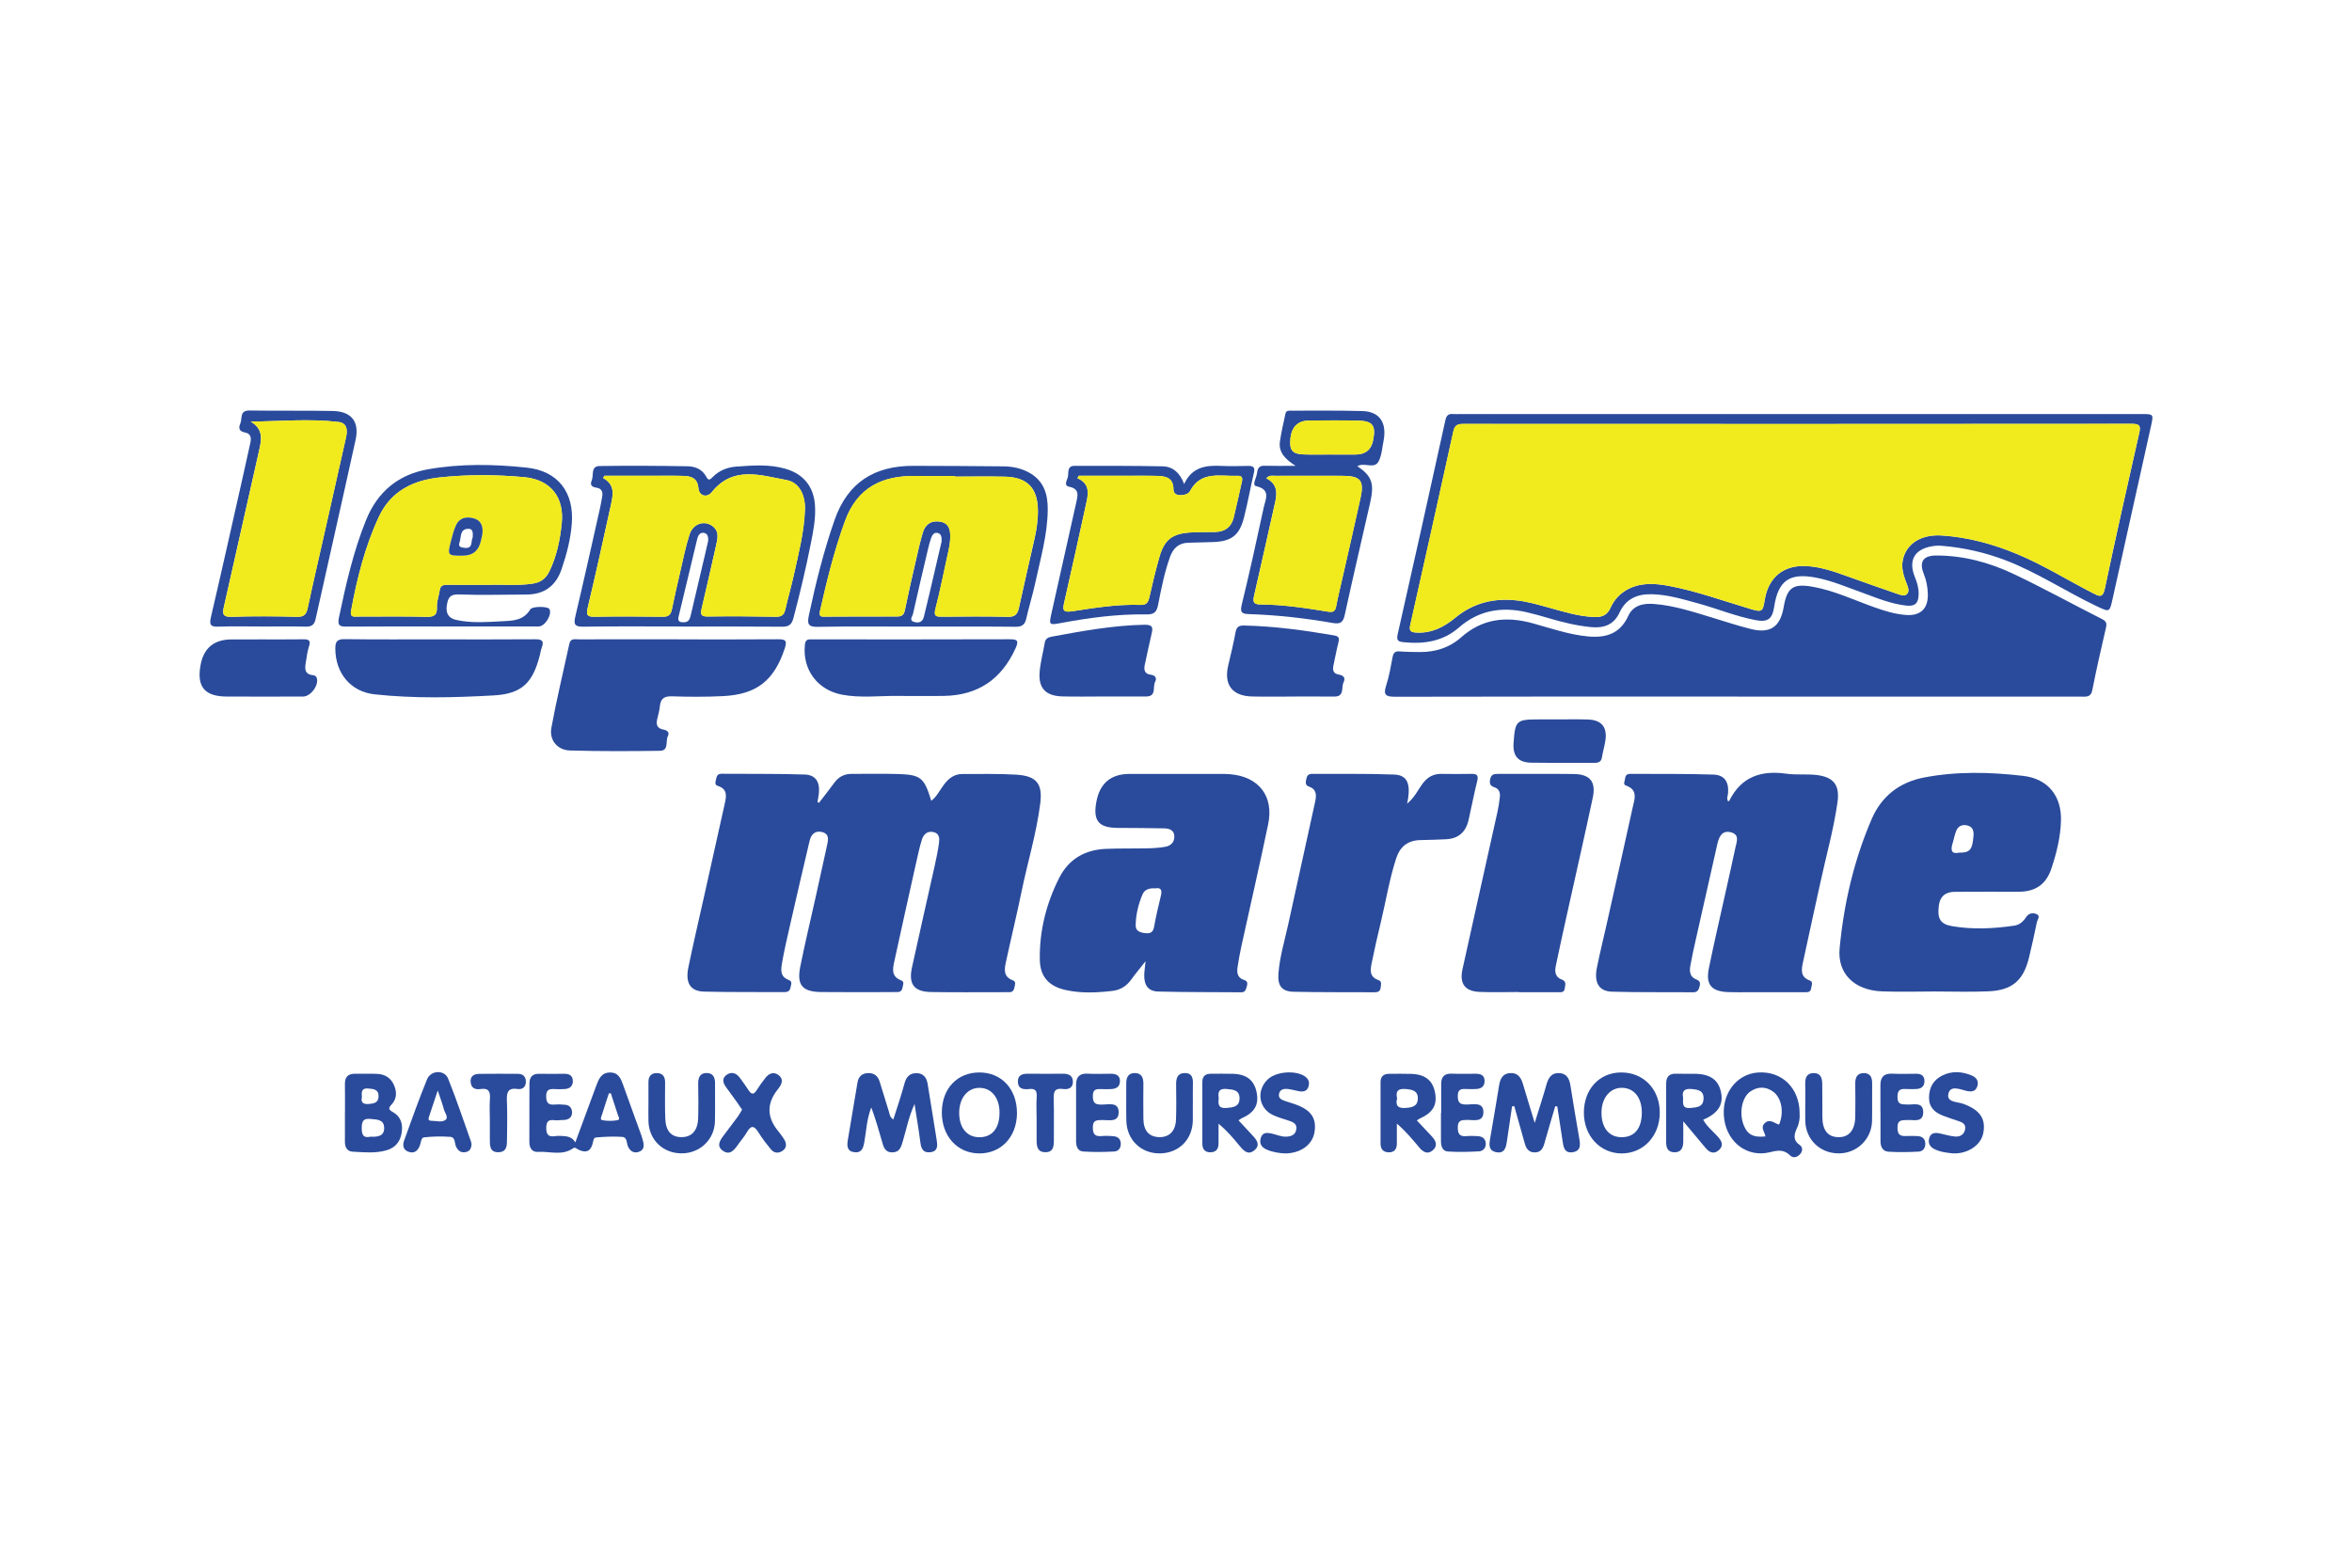
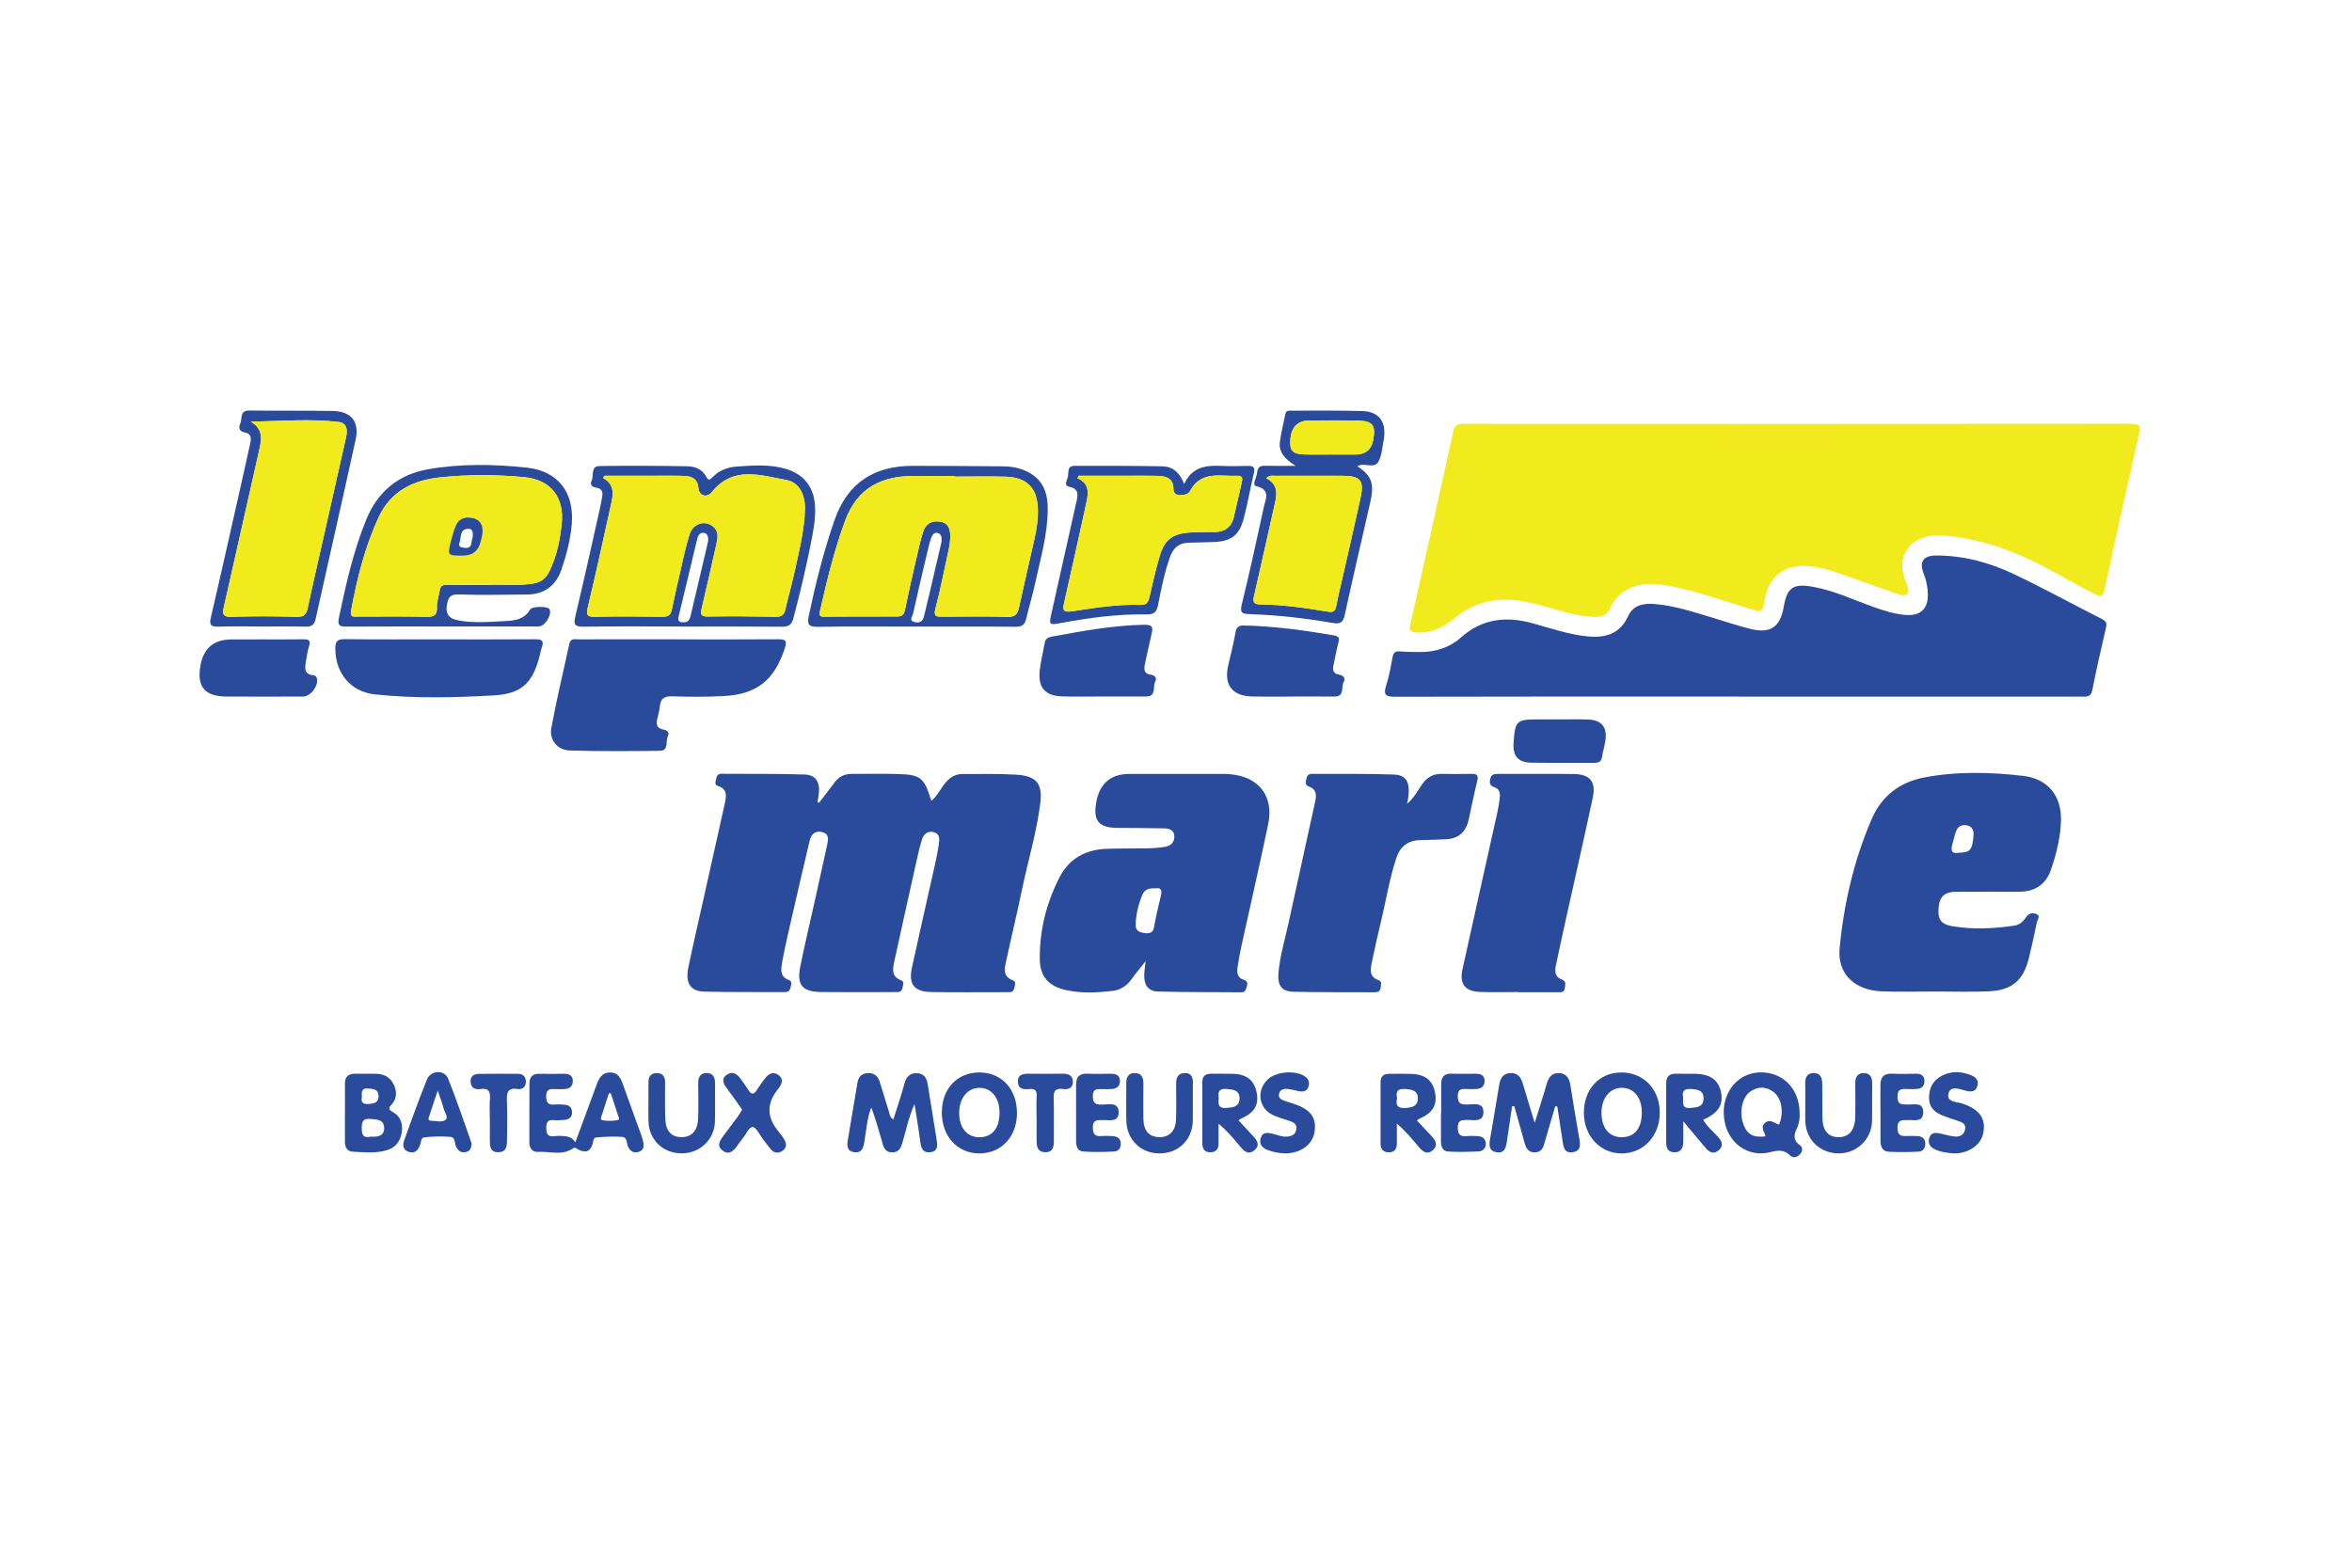
<svg xmlns="http://www.w3.org/2000/svg" id="Calque_2" data-name="Calque 2" viewBox="0 0 600 400">
  <defs>
    <style> .cls-1 { fill: none; } .cls-1, .cls-2, .cls-3 { stroke-width: 0px; } .cls-2 { fill: #2a4b9b; } .cls-3 { fill: #f1ea1d; } </style>
  </defs>
  <g id="Calque_1-2" data-name="Calque 1">
    <rect class="cls-1" width="600" height="400" />
    <g>
      <path class="cls-2" d="m208.92,204.85c1.29-1.69,2.63-3.35,3.87-5.07,1.11-1.55,2.55-2.32,4.44-2.32,3.91,0,7.83-.08,11.74.03,5.94.17,6.79.9,8.6,6.84,1.51-1.17,2.25-2.89,3.36-4.3,1.2-1.54,2.63-2.55,4.62-2.54,4.58.02,9.16-.11,13.72.17,5.08.32,6.73,2.23,6.11,7.26-.95,7.68-3.25,15.1-4.8,22.67-1.2,5.86-2.63,11.68-3.89,17.53-.42,1.95-.96,4.03,1.7,5.02.86.32.53,1.11.41,1.74-.13.69-.4,1.28-1.26,1.27-.75,0-1.5.01-2.25.01-5.91,0-11.82.06-17.73-.04-4.38-.07-5.85-1.97-4.91-6.29,1.89-8.69,3.89-17.36,5.82-26.04.41-1.86.8-3.74,1.06-5.63.16-1.16.17-2.47-1.34-2.84-1.6-.39-2.59.54-3.02,1.93-.57,1.82-.97,3.7-1.39,5.56-1.88,8.43-3.77,16.87-5.6,25.31-.42,1.95-.95,4.03,1.71,5.02.87.32.48,1.1.37,1.73-.12.72-.44,1.25-1.28,1.25-.92,0-1.83.02-2.75.02-5.58,0-11.15.05-16.73-.02-4.87-.06-6.31-1.78-5.33-6.6,1.19-5.87,2.58-11.69,3.88-17.53.99-4.46,1.98-8.93,2.95-13.39.29-1.34.58-2.78-1.21-3.28-1.87-.52-2.88.61-3.26,2.22-1.73,7.28-3.4,14.57-5.07,21.86-.68,3-1.38,6-1.92,9.03-.31,1.77-.71,3.73,1.68,4.62,1.01.38.58,1.19.43,1.92-.18.9-.69,1.18-1.58,1.17-6.82-.05-13.65.05-20.47-.13-3.5-.09-4.82-2.21-4-6.17,1.26-6.11,2.68-12.18,4.04-18.26,1.74-7.79,3.49-15.58,5.21-23.37.42-1.91.89-3.86-1.75-4.69-.88-.28-.58-1.04-.44-1.69.17-.77.37-1.41,1.39-1.4,7.07.06,14.15-.04,21.21.19,2.78.09,3.88,1.83,3.65,4.62-.07.8-.24,1.59-.37,2.39.12.07.23.14.35.2Z" />
      <path class="cls-2" d="m443.27,177.73c-29.12,0-58.23-.03-87.35.05-2.36,0-3.11-.43-2.31-2.87.77-2.36,1.19-4.84,1.65-7.29.22-1.13.71-1.51,1.86-1.41,1.73.14,3.48.15,5.22.16,3.89,0,7.47-1.15,10.35-3.71,5.48-4.88,11.63-5.49,18.41-3.6,4.64,1.29,9.19,2.88,14.05,3.33,4.6.42,8.15-.73,10.22-5.23,1.25-2.72,3.8-3.27,6.54-3.06,5.27.4,10.24,2.09,15.25,3.6,3.18.96,6.34,2.02,9.56,2.81,4.9,1.2,7.43-.58,8.29-5.56.87-5.04,2.37-6.14,7.51-5.22,5.44.98,10.42,3.37,15.58,5.2,2.59.92,5.21,1.74,7.96,1.97,3.84.33,5.85-1.56,5.73-5.38-.05-1.74-.36-3.42-1.03-5.09-1.24-3.07-.16-4.69,3.17-4.69,6.94-.01,13.54,1.77,19.74,4.71,7.65,3.63,15.08,7.72,22.64,11.55,1.06.54,1.16,1.16.92,2.19-1.2,5.27-2.44,10.53-3.46,15.83-.38,1.99-1.61,1.73-2.92,1.73-18.63,0-37.27,0-55.9,0-10.56,0-21.13,0-31.69,0Z" />
-       <path class="cls-2" d="m440.86,204.54c.21-.2.29-.24.33-.31,3.04-6.06,8.09-7.72,14.48-6.82,2.54.36,5.17.04,7.72.33,4.4.51,5.98,2.6,5.36,6.96-.99,7.01-2.94,13.82-4.42,20.73-1.43,6.66-2.96,13.31-4.36,19.98-.39,1.86-.85,3.85,1.73,4.78.95.34.4,1.31.32,2-.12,1.04-.96.98-1.71.98-4.74,0-9.49,0-14.23,0-1.75,0-3.5.04-5.24-.03-4.28-.18-5.75-1.9-4.9-6.1,1.31-6.43,2.81-12.83,4.23-19.24.84-3.81,1.72-7.62,2.52-11.44.31-1.48,1.18-3.36-1.06-3.98-2.24-.62-3.08,1.01-3.51,2.89-1.81,8.03-3.63,16.05-5.43,24.08-.53,2.35-1.06,4.7-1.48,7.07-.26,1.46-.13,2.88,1.57,3.51.91.34,1.02.95.79,1.79-.24.86-.54,1.48-1.65,1.47-6.91-.07-13.82.05-20.72-.16-3.32-.1-4.59-2.31-3.83-6.1.72-3.59,1.6-7.14,2.4-10.71,2.25-10.06,4.53-20.11,6.73-30.19.46-2.09,1.47-4.49-1.73-5.6-.83-.29-.25-1.17-.2-1.79.07-.79.48-1.18,1.3-1.18,7.07.04,14.15-.06,21.21.18,2.88.1,3.99,1.89,3.75,4.8-.05.62-.45,1.25.04,2.09Z" />
      <path class="cls-2" d="m292.22,245.28c-1.48,1.89-2.6,3.21-3.6,4.61-1.18,1.66-2.77,2.69-4.74,2.93-3.97.47-7.98.67-11.92-.19-4.39-.95-6.63-3.41-6.7-7.76-.12-7.36,1.64-14.35,4.96-20.9,2.43-4.8,6.58-7.16,11.9-7.38,3.57-.15,7.15-.06,10.73-.14,1.49-.03,3-.14,4.46-.4,1.34-.24,2.27-1.12,2.27-2.58,0-1.65-1.25-2.08-2.56-2.11-3.99-.09-7.98-.09-11.98-.12-4.77-.04-6.23-1.84-5.37-6.57q1.3-7.2,8.48-7.2c7.66,0,15.31,0,22.97,0,.91,0,1.83,0,2.74.08,7.25.62,11.14,5.57,9.66,12.72-2.16,10.41-4.57,20.78-6.84,31.17-.39,1.78-.71,3.59-.98,5.39-.21,1.41.02,2.7,1.64,3.2,1.01.31.94.96.69,1.77-.23.73-.36,1.4-1.4,1.39-7.07-.07-14.15,0-21.21-.2-2.52-.07-3.57-1.62-3.52-4.23.02-.91.17-1.81.34-3.46Zm2.47-18.61c-1.41-.11-2.69.26-3.22,1.51-1.07,2.52-1.72,5.19-1.76,7.94-.02,1.46,1.16,1.83,2.42,1.97,1.23.14,2.01-.12,2.27-1.56.48-2.69,1.11-5.35,1.75-8.01.33-1.39.07-2.12-1.46-1.85Z" />
      <path class="cls-2" d="m493.54,252.98c-4.49,0-8.99.15-13.47-.03-7-.28-11.39-4.49-10.78-10.99,1.08-11.37,3.64-22.46,8.19-33,2.52-5.85,7.14-9.38,13.31-10.57,8.4-1.62,16.93-1.4,25.35-.42,6.38.75,9.78,5.22,9.62,11.35-.11,4.27-1.13,8.38-2.49,12.42-1.36,4.01-4.16,5.8-8.3,5.79-5.41-.02-10.82.01-16.22.02q-3.7,0-4.15,3.51c-.42,3.29.32,4.74,3.42,5.26,5.28.89,10.6.64,15.89-.15,1.31-.2,2.25-1.07,2.94-2.14.67-1.04,1.69-1.19,2.62-.82,1.19.48.27,1.43.13,2.14-.62,3.01-1.27,6.02-2,9-1.42,5.82-4.3,8.33-10.33,8.59-4.57.2-9.15.04-13.72.04Zm6.22-35.42c2.82.02,3.4-.74,3.69-4.38.09-1.22-.23-2.17-1.46-2.53-1.25-.36-2.37.01-2.91,1.24-.46,1.05-.63,2.22-.98,3.32-.54,1.73-.28,2.78,1.66,2.35Z" />
      <path class="cls-2" d="m358.95,205.08c1.98-1.69,2.78-3.54,3.93-5.1,1.24-1.68,2.76-2.56,4.85-2.52,2.5.04,4.99.04,7.49,0,1.31-.03,2.04.14,1.63,1.79-.83,3.3-1.45,6.65-2.21,9.97-.69,3.04-2.57,4.77-5.75,4.92-2.16.1-4.32.17-6.48.21-3.23.05-5.24,1.59-6.25,4.69-1.73,5.31-2.6,10.82-3.9,16.23-.81,3.39-1.6,6.79-2.29,10.21-.36,1.79-.8,3.72,1.64,4.58,1.01.36.66,1.18.6,1.9-.08.95-.65,1.22-1.53,1.22-6.9-.04-13.81.03-20.71-.13-2.96-.07-4.08-1.53-3.84-4.63.33-4.33,1.61-8.48,2.53-12.7,2.26-10.39,4.56-20.78,6.84-31.17.37-1.66.38-3.18-1.61-3.87-.98-.34-.8-1.09-.66-1.86.15-.83.49-1.37,1.45-1.36,6.99.04,13.98-.1,20.96.17,3.44.13,4.38,2.4,3.32,7.45Z" />
      <path class="cls-2" d="m387.44,253.12c-3.33,0-6.66.11-9.98-.03-3.77-.16-5.19-2.1-4.37-5.81,2.93-13.31,5.92-26.61,8.87-39.91.29-1.3.5-2.61.65-3.93.13-1.15-.14-2.18-1.42-2.58-1.12-.35-1.26-1.05-1.03-2.12.27-1.23,1.07-1.28,2.05-1.28,6.41.01,12.81-.05,19.22.03,4.2.05,5.77,1.95,4.88,6.1-2.17,10.16-4.49,20.29-6.73,30.43-.92,4.14-1.82,8.27-2.69,12.42-.32,1.5-.16,2.88,1.53,3.5,1.28.47.85,1.43.74,2.29-.13,1.08-.99.94-1.72.94-3.33.01-6.66,0-9.98,0,0-.01,0-.03,0-.04Z" />
-       <path class="cls-2" d="m486.63,154.56c-4.35-.43-8.1-2.1-11.92-3.47-3.75-1.35-7.42-2.92-11.37-3.69-6.76-1.32-9.71.66-10.74,7.41-.48,3.12-1.6,4.02-4.78,3.41-5.07-.97-9.86-2.97-14.83-4.32-3.85-1.05-7.66-2.21-11.72-2.28-3.69-.07-6.53,1.23-8.11,4.65-1.51,3.27-4.16,4.06-7.41,3.73-3.66-.37-7.2-1.24-10.72-2.29-1.83-.55-3.68-1.05-5.54-1.49-6.38-1.5-12.25-.52-17.3,3.88-4.08,3.56-8.85,4.27-14.01,3.77-1.41-.14-2.02-.35-1.62-2.09,4.12-18.16,8.15-36.34,12.15-54.53.27-1.23.77-1.73,1.99-1.61.58.06,1.16,0,1.75,0,57.93,0,115.86,0,173.79,0,3.2,0,3.17,0,2.47,3.14-3.27,14.69-6.52,29.38-9.79,44.06-.77,3.45-.77,3.38-4.09,1.81-7.81-3.71-15.04-8.55-23.15-11.67-5.25-2.01-10.65-3.24-16.24-3.71-.82-.07-1.67-.04-2.48.09-4.59.75-6.22,3.62-4.45,7.93.58,1.41.98,2.82.94,4.35-.06,2.26-.84,3-2.82,2.91Zm-1.37-10.15c.02-1.09.23-2.14.68-3.14,1.44-3.19,4.9-4.93,9.46-4.63,6.71.44,13.11,2.19,19.28,4.78,6.69,2.8,12.84,6.65,19.27,9.95,1.45.74,2.46,1.37,2.99-1.12,2.81-13.26,5.77-26.48,8.77-39.69.42-1.84.22-2.41-1.85-2.41-56.85.05-113.69.05-170.54.02-1.45,0-2.22.29-2.56,1.88-3.62,16.48-7.3,32.95-10.99,49.41-.32,1.41,0,1.87,1.52,1.95,3.94.22,7.11-1.42,10-3.81,4.57-3.77,9.83-5.04,15.63-4.4,2.82.31,5.53,1.11,8.26,1.86,3.84,1.06,7.65,2.28,11.7,2.38,1.88.05,3.16-.54,3.96-2.33.97-2.19,2.59-3.87,4.76-4.92,3.32-1.6,6.8-1.32,10.27-.66,7.05,1.34,13.78,3.8,20.63,5.84,3.02.9,3.21.72,3.69-2.28.93-5.76,4.76-8.95,10.6-8.65,3.52.18,6.84,1.3,10.14,2.49,4.38,1.57,8.76,3.13,13.17,4.63.75.26,1.76.65,2.37.02.69-.71.29-1.75-.04-2.58-.57-1.48-1.13-2.95-1.15-4.57Z" />
      <path class="cls-2" d="m173.08,163.14c8.49,0,16.97.04,25.46-.03,1.83-.01,2.3.35,1.68,2.25-2.68,8.23-7.13,11.84-15.84,12.26-4.32.21-8.65.2-12.97.05-2.01-.07-2.89.62-3.08,2.54-.11,1.07-.38,2.13-.65,3.17-.36,1.43-.12,2.46,1.54,2.77.92.17,1.68.67,1.15,1.7-.65,1.26.32,3.69-2.01,3.72-7.65.11-15.31.14-22.95-.08-3.21-.09-5.34-2.64-4.75-5.81,1.32-7.19,3.04-14.3,4.59-21.44.32-1.46,1.45-1.1,2.38-1.11,8.49-.02,16.97,0,25.46-.01Z" />
      <path class="cls-2" d="m112.31,163.14c8.06,0,16.12.03,24.18-.03,1.61-.01,2.4.31,1.73,2.08-.24.61-.33,1.28-.49,1.93-1.79,7.07-4.56,9.92-11.81,10.32-10.11.56-20.26.82-30.36-.28-6.15-.67-9.99-5.42-10.02-11.64,0-1.75.4-2.46,2.36-2.44,8.14.11,16.28.05,24.43.05Z" />
-       <path class="cls-2" d="m229.18,177.57c-4.8-.07-9.64.59-14.42-.33-6.23-1.2-10.06-6.37-9.44-12.64.1-1.05.44-1.53,1.5-1.46.33.02.66,0,1,0,16.54,0,33.07.03,49.61-.03,2.04,0,2.59.23,1.61,2.38-3.58,7.82-9.54,11.91-18.14,12.07-3.9.07-7.81.01-11.71.01Z" />
      <path class="cls-2" d="m174.05,159.85c-8.4,0-16.81-.08-25.21.05-2.33.04-2.53-.67-2.05-2.71,2.17-9.14,4.2-18.31,6.26-27.47.22-.97.37-1.96.56-2.94.25-1.26-.11-2.16-1.48-2.35-1.17-.16-1.68-.72-1.18-1.83.57-1.29-.33-3.66,2-3.69,7.49-.11,14.98-.07,22.46.06,1.93.03,3.78.77,4.78,2.7.56,1.08.99.7,1.63.05,1.64-1.68,3.73-2.5,6.03-2.67,4.23-.3,8.48-.64,12.63.59,4.53,1.34,7.09,4.55,7.42,9.23.24,3.36-.42,6.63-1.07,9.89-1.27,6.36-2.76,12.67-4.42,18.94-.45,1.7-1.18,2.22-2.9,2.21-8.49-.08-16.98-.04-25.46-.04,0,0,0-.02,0-.03Zm-19.89-38.45c-.1.19-.2.38-.31.57,3.21,1.75,2.51,4.46,1.94,7.08-1.91,8.68-3.8,17.36-5.87,26.01-.49,2.06.06,2.34,1.91,2.3,5.74-.1,11.48-.09,17.21,0,1.47.02,2.07-.49,2.35-1.85.65-3.17,1.36-6.34,2.1-9.49.75-3.23,1.4-6.51,2.41-9.66.88-2.73,3.69-3.66,5.77-2.19,1.89,1.33,1.39,3.22,1,5-1.19,5.35-2.43,10.69-3.67,16.03-.31,1.31-.38,2.13,1.49,2.1,5.82-.09,11.64-.05,17.46.06,1.46.03,2.07-.49,2.38-1.85.69-2.99,1.55-5.95,2.21-8.95,1.2-5.43,2.59-10.84,2.8-16.43.14-3.84-1.45-7.05-4.71-7.65-6.59-1.2-13.62-3.72-19.06,3.09-1.24,1.55-3.23.95-3.39-.98-.2-2.45-1.69-3.09-3.67-3.16-2.66-.09-5.32-.04-7.98-.04-4.13,0-8.25,0-12.38,0Zm26.49,16.68c.08-1.15-.15-2-1.15-2.13-1.03-.13-1.45.8-1.64,1.58-1.61,6.61-3.17,13.23-4.76,19.85-.3,1.25.43,1.41,1.38,1.4,1.34-.02,1.55-1.04,1.78-2.02,1.22-5.17,2.44-10.34,3.65-15.52.27-1.13.52-2.26.73-3.17Z" />
      <path class="cls-2" d="m233.39,159.88c-8.24,0-16.47-.1-24.71.06-2.53.05-2.81-.71-2.33-2.96,1.75-8.21,3.77-16.33,6.54-24.28,3.37-9.66,10.24-13.88,20.15-13.84,7.65.03,15.3.04,22.95.13,2.43.03,4.77.52,6.91,1.81,3.5,2.12,4.41,5.5,4.38,9.21-.05,6.45-1.88,12.64-3.22,18.88-.65,3-1.58,5.94-2.26,8.94-.35,1.56-1.07,2.11-2.72,2.09-8.57-.09-17.14-.04-25.7-.04Zm10.26-38.28c0-.05,0-.1,0-.15-3.33,0-6.65.05-9.98,0-8.56-.15-14.96,2.9-18.09,11.47-2.75,7.52-4.64,15.24-6.4,23.02-.37,1.61.57,1.4,1.48,1.4,6.07-.01,12.14-.06,18.21-.04,1.23,0,1.73-.4,1.98-1.63.86-4.23,1.83-8.44,2.8-12.65.56-2.43,1.08-4.87,1.81-7.24.65-2.1,2.24-3.06,4.45-2.66,2.22.4,2.53,2.08,2.51,3.97-.01,1.43-.31,2.8-.62,4.18-1.05,4.7-1.95,9.44-3.17,14.09-.53,2.03.35,2,1.78,1.99,5.57-.04,11.15-.11,16.72.04,1.85.05,2.46-.73,2.81-2.3,1.28-5.84,2.61-11.67,3.94-17.5.56-2.44.93-4.91.9-7.41-.07-5.66-2.74-8.42-8.39-8.55-4.24-.1-8.48-.02-12.72-.02Zm-3.44,16.52c.04-1.08-.08-1.97-1.1-2.15-.89-.16-1.32.6-1.58,1.32-.31.86-.54,1.75-.75,2.63-1.31,5.58-2.64,11.16-3.88,16.75-.14.62-1.1,1.64.33,2.03,1.2.33,2.14,0,2.46-1.37.47-2.02.99-4.03,1.46-6.05,1.04-4.45,2.07-8.9,3.06-13.16Z" />
      <path class="cls-2" d="m346.25,118.94c3.73,2.51,4.39,4.42,3.29,9.29-2.17,9.57-4.41,19.12-6.5,28.7-.41,1.9-1.15,2.36-3.04,2.03-7.05-1.23-14.16-2.03-21.32-2.27-1.79-.06-2.42-.33-1.91-2.41,2.01-8.23,3.83-16.52,5.61-24.8.44-2.05,1.92-4.55-1.93-5.43-1.1-.25,0-2.02.17-3.08.16-1.05.29-2.17,1.87-2.13,2.46.07,4.93.02,8.01.02-2.65-1.71-4.4-3.45-3.98-6.26.35-2.38.89-4.73,1.41-7.08.19-.87,1-.74,1.64-.74,5.99.01,11.99-.07,17.97.1,4.1.12,5.99,2.55,5.56,6.59-.03.25-.05.5-.1.74-.41,1.87-.46,3.93-1.34,5.55-1.1,2.02-3.55.13-5.42,1.19Zm-23.23,3.09c2.77,1.39,2.84,3.59,2.28,6.05-1.8,7.93-3.53,15.88-5.36,23.8-.35,1.51-.34,2.33,1.57,2.34,5.83.03,11.59.92,17.33,1.85,1.3.21,1.78-.16,2.02-1.41.48-2.53,1.11-5.03,1.67-7.54,1.52-6.72,3.09-13.43,4.55-20.16.95-4.4-.04-5.54-4.63-5.56-5.74-.02-11.47-.01-17.21,0-.62,0-1.32-.25-2.24.61Zm17.01-6.07v.02c1.91,0,3.83,0,5.74,0q3.81,0,4.52-3.64c.75-3.79-.08-4.93-3.92-5.02-4.07-.09-8.15-.03-12.22-.03q-4.29,0-4.9,4.2c-.02.16-.04.33-.06.5-.27,2.9.49,3.86,3.36,3.96,2.49.09,4.99.02,7.48.02Z" />
      <path class="cls-2" d="m112.74,159.85c-8.07,0-16.13-.04-24.2.03-1.78.02-2.52-.18-2.08-2.29,1.78-8.46,3.67-16.88,6.93-24.92,2.92-7.19,8.2-11.6,15.84-12.94,8.33-1.46,16.75-1.3,25.1-.42,8.01.84,12.15,6.28,11.54,14.31-.31,4-1.33,7.86-2.62,11.64-1.47,4.29-4.46,6.44-9.01,6.44-5.74,0-11.48.2-17.21-.03-2.37-.09-2.76,1.03-3.04,2.8-.32,1.99.42,3.26,2.38,3.7,3.78.85,7.62.55,11.43.36,2.78-.14,5.69-.08,7.46-3.02.54-.89,4.47-.81,4.88-.13.8,1.32-1.08,4.45-2.7,4.46-6.65.01-13.3,0-19.96,0-1.58,0-3.16,0-4.74,0Zm11.91-10.62c3.35-.17,7.34.29,11.32-.33,1.97-.31,3.29-1.28,4.17-3.11,1.88-3.88,2.73-8.02,3.16-12.25.68-6.7-2.84-11.16-9.57-11.79-7.13-.66-14.3-.7-21.43.05-6.8.71-12.55,3.44-15.62,10-3.58,7.65-5.6,15.79-7.13,24.07-.32,1.76.82,1.45,1.77,1.45,5.82.01,11.65-.09,17.47.06,2.06.05,2.76-.49,2.67-2.57-.06-1.37.51-2.76.7-4.16.16-1.16.78-1.45,1.87-1.44,3.33.05,6.66.02,10.62.02Z" />
      <path class="cls-2" d="m329.64,177.73c-3.41,0-6.82.06-10.22-.02-5.06-.11-7.25-2.98-6.11-7.87.66-2.83,1.36-5.65,1.88-8.51.25-1.36.85-1.75,2.16-1.73,7.75.17,15.39,1.22,23.01,2.53,1.34.23,1.32.84,1.05,1.9-.49,1.93-.84,3.89-1.26,5.84-.25,1.15.04,2.02,1.3,2.23,1.23.21,1.9.8,1.29,2.01-.64,1.29.33,3.65-2.38,3.62-3.57-.04-7.15,0-10.72-.01Z" />
      <path class="cls-2" d="m281.43,177.71c-3.49,0-6.98.08-10.47-.02-4.25-.13-6.12-2.14-5.74-6.34.22-2.47.88-4.89,1.3-7.35.19-1.13.93-1.4,1.91-1.58,7.75-1.43,15.5-2.85,23.43-3.01,2.24-.05,2.31.68,1.9,2.37-.62,2.58-1.13,5.18-1.71,7.77-.29,1.31-.12,2.39,1.44,2.59,1.22.16,1.7.83,1.18,1.85-.67,1.29.42,3.71-2.27,3.72-3.66.02-7.31,0-10.97,0h0Z" />
      <path class="cls-2" d="m302.08,123.51c1.97-4.32,5.48-4.82,9.35-4.64,2.33.11,4.66.06,6.99.01,1.29-.02,1.79.35,1.46,1.75-.9,3.8-1.57,7.66-2.54,11.44-1.18,4.6-3.24,6.1-8.04,6.24-2.08.06-4.16.1-6.23.17-2.38.08-3.79,1.4-4.58,3.58-1.45,4.01-2.25,8.18-3.07,12.33-.35,1.8-1.06,2.42-2.95,2.38-7.35-.13-14.6.85-21.81,2.19-3.09.57-3.1.5-2.4-2.6,2.11-9.41,4.21-18.82,6.31-28.23.39-1.76.83-3.39-1.82-3.94-1.51-.31-.49-1.72-.33-2.52.22-1.06-.26-2.81,1.67-2.81,7.49,0,14.98-.03,22.47.12,2.63.05,4.45,1.65,5.52,4.52Zm-26.88-2.11c-.12.21-.25.41-.37.62,2.99,1.24,2.89,3.55,2.36,5.96-1.86,8.52-3.73,17.05-5.67,25.56-.44,1.92-.6,2.83,2.05,2.42,5.74-.89,11.52-1.81,17.37-1.62,1.56.05,1.96-.64,2.26-1.94.8-3.48,1.6-6.97,2.6-10.4,1.25-4.29,3.25-5.82,7.72-6.13,2.15-.15,4.32-.09,6.49-.13,2.47-.06,4.11-1.26,4.7-3.67.75-3.07,1.4-6.16,2.11-9.24.21-.93-.05-1.47-1.08-1.42-4.4.19-9.35-1.39-12.16,3.88-.39.74-1.28,1-2.17,1.05-1.17.08-2.07-.3-2.07-1.56,0-2.78-1.87-3.29-4-3.35-3.41-.09-6.82-.03-10.24-.03-3.3,0-6.6,0-9.9,0Z" />
      <path class="cls-2" d="m66.74,159.85c-3.66,0-7.32-.09-10.98.04-1.89.06-2.44-.33-1.97-2.35,2.87-12.3,5.61-24.62,8.39-36.94.57-2.51,1.1-5.03,1.67-7.54.29-1.28.2-2.42-1.33-2.7-1.51-.28-1.74-1.12-1.21-2.32.55-1.24-.27-3.34,2.37-3.3,7.07.12,14.14-.02,21.2.12,4.77.1,6.86,2.72,5.83,7.38-3.34,15.25-6.82,30.47-10.2,45.72-.33,1.5-1.05,1.97-2.56,1.93-3.74-.1-7.48-.03-11.23-.03Zm-2.79-52.28c3.42,2.01,2.73,4.79,2.09,7.61-2.97,13.12-5.9,26.26-8.87,39.38-.39,1.7-.71,2.91,1.91,2.82,5.56-.19,11.14-.15,16.71,0,1.87.05,2.38-.71,2.72-2.33,1.22-5.77,2.56-11.51,3.86-17.26,1.97-8.75,3.94-17.5,5.91-26.25.41-1.81.27-3.62-1.91-3.87-7.39-.88-14.8-.18-22.43-.1Z" />
      <path class="cls-2" d="m65.83,163.14c3.82,0,7.64.04,11.47-.02,1.36-.02,2.06.18,1.53,1.79-.41,1.25-.57,2.59-.79,3.9-.27,1.61-.53,3.26,1.87,3.47.43.04.78.3.91.74.55,1.86-1.58,4.71-3.53,4.71-6.48,0-12.96.03-19.44,0-5.67-.03-7.7-2.5-6.69-8.03q1.2-6.55,7.94-6.55c2.24,0,4.49,0,6.73,0Z" />
      <path class="cls-2" d="m146.76,291.5c1.84-4.98,3.59-9.74,5.35-14.49.62-1.67,1.29-3.34,3.48-3.36,2.24-.03,2.82,1.63,3.43,3.34,1.47,4.15,3,8.28,4.49,12.42.23.62.4,1.27.57,1.91.31,1.19.11,2.21-1.19,2.6-1.21.37-2.06-.16-2.64-1.28-.46-.9-.17-2.47-1.54-2.56-2.22-.15-4.47-.04-6.69.15-.66.06-.69,1.07-.87,1.69-.63,2.14-1.99,2.21-3.68,1.37-.42-.21-.73-.68-1.3-.28-2.81,1.95-5.97.71-8.96.9-1.46.09-2.17-1-2.17-2.49,0-4.99-.01-9.97.02-14.96,0-1.56.71-2.5,2.43-2.48,2.16.03,4.32.03,6.48,0,1.28-.01,2.14.48,2.16,1.83.02,1.29-.75,1.98-2.02,2.06-.83.05-1.66.07-2.49.02-1.39-.08-2.33.01-2.29,1.92.04,1.74.7,2.15,2.23,2.02.91-.07,1.83-.04,2.74.07,1.06.13,1.59.85,1.63,1.89.03,1.07-.58,1.72-1.59,1.92-.56.11-1.16.03-1.73.12-1.32.22-3.24-.92-3.26,1.95-.03,3.03,2.01,1.96,3.41,2.04,1.52.09,3.03-.02,4.03,1.69Zm9.06-12.54c-.16,0-.33,0-.49.01-.58,1.78-1.19,3.55-1.73,5.35-.15.49-.65,1.37.06,1.5,1.26.23,2.63.23,3.9-.01.73-.14.18-.96.02-1.45-.57-1.8-1.16-3.6-1.75-5.4Z" />
-       <path class="cls-2" d="m396.74,282.26c-.93,3.18-1.88,6.35-2.78,9.54-.37,1.31-.96,2.28-2.53,2.24-1.56-.04-2.12-1.08-2.48-2.36-.89-3.15-1.77-6.31-2.66-9.46-.19.03-.37.05-.56.08-.45,3-.9,6-1.33,9.01-.23,1.61-.66,3.09-2.74,2.67-1.9-.38-1.8-1.85-1.54-3.35.79-4.59,1.57-9.17,2.32-13.77.27-1.63.92-2.92,2.73-3.06,1.9-.15,2.82,1.02,3.32,2.73.9,3.1,1.87,6.18,3.02,9.98,1.16-3.74,2.16-6.79,3.03-9.88.48-1.71,1.33-2.93,3.23-2.83,1.92.1,2.59,1.46,2.86,3.2.7,4.52,1.48,9.02,2.25,13.52.27,1.58.44,3.14-1.66,3.47-2.14.33-2.37-1.29-2.6-2.83-.44-2.95-.9-5.89-1.35-8.84-.17-.02-.34-.04-.51-.05Z" />
+       <path class="cls-2" d="m396.74,282.26c-.93,3.18-1.88,6.35-2.78,9.54-.37,1.31-.96,2.28-2.53,2.24-1.56-.04-2.12-1.08-2.48-2.36-.89-3.15-1.77-6.31-2.66-9.46-.19.03-.37.05-.56.08-.45,3-.9,6-1.33,9.01-.23,1.61-.66,3.09-2.74,2.67-1.9-.38-1.8-1.85-1.54-3.35.79-4.59,1.57-9.17,2.32-13.77.27-1.63.92-2.92,2.73-3.06,1.9-.15,2.82,1.02,3.32,2.73.9,3.1,1.87,6.18,3.02,9.98,1.16-3.74,2.16-6.79,3.03-9.88.48-1.71,1.33-2.93,3.23-2.83,1.92.1,2.59,1.46,2.86,3.2.7,4.52,1.48,9.02,2.25,13.52.27,1.58.44,3.14-1.66,3.47-2.14.33-2.37-1.29-2.6-2.83-.44-2.95-.9-5.89-1.35-8.84-.17-.02-.34-.04-.51-.05" />
      <path class="cls-2" d="m227.89,285.65c.99-3.14,2.04-6.18,2.87-9.28.47-1.74,1.47-2.61,3.15-2.55,1.64.06,2.47,1.12,2.73,2.72.75,4.76,1.56,9.5,2.3,14.26.22,1.42.43,2.99-1.66,3.2-1.92.2-2.31-1.08-2.51-2.65-.39-3.04-.91-6.06-1.47-9.67-1.53,3.43-2.09,6.52-2.99,9.51-.42,1.37-.74,2.8-2.61,2.84-2.04.05-2.34-1.51-2.75-2.96-.82-2.84-1.63-5.68-2.68-8.5-1.15,2.88-1.26,5.9-1.78,8.84-.28,1.58-.69,2.83-2.58,2.58-1.83-.24-1.87-1.63-1.64-3.04.81-4.92,1.67-9.83,2.48-14.74.26-1.57,1.2-2.36,2.7-2.41,1.49-.05,2.51.72,2.95,2.18.78,2.54,1.56,5.08,2.35,7.62.21.68.23,1.46,1.13,2.04Z" />
      <path class="cls-2" d="m459.08,284.03c.1,1.19-.08,2.54-.64,3.74-.79,1.71-1.13,3.13.72,4.42.74.52.74,1.48.11,2.22-.74.87-1.79,1.21-2.62.39-1.6-1.58-3.19-1.29-5.17-.8-5.65,1.38-10.72-2.38-11.61-8.32-.94-6.26,2.92-11.64,8.62-12.03,6.05-.41,10.57,3.95,10.6,10.38Zm-8.71,5.92c-.15-1.12-1.4-2.23-.16-3.39,1.34-1.24,2.45.1,3.64.38,1.31-3.09.68-6.82-1.54-8.42-1.88-1.35-3.92-1.32-5.82,0-2.12,1.46-2.87,5.43-1.7,8.48.95,2.48,2.47,3.3,5.58,2.96Z" />
      <path class="cls-2" d="m397.03,183.56c2.66,0,5.31-.06,7.96.02,3.6.1,5.1,1.95,4.53,5.51-.22,1.39-.64,2.75-.86,4.13-.19,1.18-.86,1.42-1.91,1.42-5.39-.03-10.79.04-16.18-.04-3.27-.05-4.67-1.71-4.46-4.92.39-5.84.68-6.12,6.43-6.12,1.49,0,2.99,0,4.48,0Z" />
      <path class="cls-2" d="m413.52,273.64c5.73-.04,9.9,4.28,9.89,10.24,0,5.99-4.2,10.45-9.77,10.42-5.45-.03-9.56-4.46-9.59-10.33-.03-6.01,3.9-10.29,9.47-10.33Zm5.31,10.49c.08-3.91-1.85-6.47-4.96-6.57-3-.09-5.19,2.39-5.32,6.01-.13,3.94,1.74,6.47,4.88,6.58,3.38.12,5.31-2.03,5.4-6.03Z" />
      <path class="cls-2" d="m240.27,283.75c.03-6.01,3.94-10.13,9.61-10.11,5.68.02,9.6,4.31,9.55,10.47-.05,5.98-4.05,10.22-9.63,10.19-5.6-.03-9.57-4.42-9.54-10.55Zm14.71.06c-.03-3.71-2.03-6.19-5.04-6.24-3.06-.05-5.24,2.57-5.25,6.34-.01,3.87,2,6.29,5.21,6.26,3.26-.03,5.11-2.35,5.08-6.36Z" />
      <path class="cls-2" d="m88,283.88c0-2.41.03-4.83-.01-7.24-.04-1.91.86-2.73,2.73-2.67,1.83.05,3.66-.04,5.49.03,1.99.08,3.51,1.04,4.31,2.89.75,1.72.72,3.48-.6,4.9-.85.92-.87,1.31.27,1.94,2.1,1.15,2.63,3.12,2.27,5.35-.37,2.24-1.61,3.77-3.86,4.42-2.87.83-5.78.5-8.68.35-1.32-.07-1.94-1.12-1.93-2.48.02-2.5,0-4.99,0-7.49Zm6.5,6.15c1.84.09,3.55-.12,3.5-2.28-.05-2.17-1.89-2.08-3.49-2.25-1.79-.18-2.21.54-2.23,2.24-.02,1.82.42,2.71,2.22,2.29Zm-2.18-10.07c-.29,1.2.19,1.83,1.67,1.73,1.34-.09,2.55-.28,2.58-1.93.04-1.84-1.33-1.93-2.72-2.03-1.66-.12-1.63.92-1.53,2.23Z" />
      <path class="cls-2" d="m429.4,286.11c0,2.26.03,3.79,0,5.32-.04,1.5-.59,2.64-2.33,2.58-1.63-.05-2.03-1.18-2.03-2.57,0-4.98.01-9.97,0-14.95,0-1.76.77-2.6,2.57-2.53,1.58.06,3.16,0,4.73.02,4.01.05,6.12,1.59,6.73,4.9.57,3.06-.83,5.2-4.58,6.83.95,1.77,2.55,2.97,3.83,4.43.94,1.08,1.4,2.15.24,3.25-1.24,1.17-2.42.75-3.42-.44-1.74-2.07-3.47-4.14-5.72-6.83Zm-.04-6.13c0,1.48-.35,2.91,1.86,2.72,1.66-.15,3.27-.2,3.36-2.33.09-2.15-1.46-2.37-3.17-2.51-1.87-.15-2.33.69-2.06,2.12Z" />
      <path class="cls-2" d="m361.42,285.86c1.29,1.38,2.52,2.71,3.77,4.02,1.09,1.15,1.71,2.42.28,3.65-1.32,1.12-2.48.38-3.41-.74-1.74-2.07-3.45-4.16-5.72-6.09,0,1.7,0,3.39,0,5.09,0,1.38-.61,2.25-2.07,2.23-1.42-.02-2.09-.83-2.09-2.23,0-5.23,0-10.46,0-15.69,0-1.47.79-2.1,2.18-2.11,1.91,0,3.82-.05,5.73.02,3.51.13,5.43,1.7,6,4.81.58,3.15-.59,5.11-3.89,6.57-.21.09-.39.25-.76.49Zm-5.01-5.6c-.44,1.65.03,2.57,2.07,2.44,1.65-.11,3.13-.36,3.21-2.3.09-2.14-1.49-2.42-3.23-2.54-1.79-.12-2.49.53-2.06,2.4Z" />
      <path class="cls-2" d="m315.95,285.86c1.22,1.32,2.39,2.6,3.57,3.85,1.11,1.17,2.07,2.47.46,3.8-1.58,1.31-2.71.13-3.72-1.1-1.61-1.96-3.24-3.9-5.41-5.69,0,1.69,0,3.38,0,5.08,0,1.4-.67,2.21-2.1,2.21-1.46,0-2.03-.87-2.03-2.25,0-5.23,0-10.45,0-15.68,0-1.45.74-2.11,2.16-2.11,1.91.01,3.82-.05,5.73.02,3.49.13,5.38,1.69,5.98,4.83.59,3.11-.58,5.08-3.89,6.54-.21.09-.39.26-.75.5Zm-5.05-5.66c-.17,1.5-.14,2.67,1.95,2.5,1.71-.14,3.32-.28,3.36-2.4.04-2.16-1.61-2.3-3.3-2.45-1.97-.18-2.27.81-2,2.34Z" />
      <path class="cls-2" d="m304.29,281.57c0,1.41.01,2.83,0,4.24-.05,4.87-3.46,8.36-8.27,8.48-4.88.12-8.58-3.4-8.69-8.34-.07-3.16,0-6.32-.02-9.48-.02-1.56.51-2.7,2.21-2.68,1.71.02,2.17,1.23,2.16,2.74-.02,2.99-.04,5.99,0,8.98.05,3.02,1.46,4.58,4.06,4.63,2.54.05,4.15-1.53,4.26-4.48.11-2.99.06-5.99.03-8.98-.02-1.61.38-2.9,2.26-2.89,1.8,0,2.07,1.3,2.02,2.78-.05,1.66-.01,3.33-.01,4.99Z" />
      <path class="cls-2" d="m460.53,281.51c0-1.66.03-3.33-.01-4.99-.04-1.53.39-2.69,2.13-2.72,1.79-.04,2.18,1.27,2.21,2.7.05,2.83,0,5.65.03,8.48.02,3.39,1.36,5.1,4.03,5.17,2.72.08,4.3-1.76,4.36-5.19.05-2.83.04-5.65,0-8.48-.02-1.55.5-2.7,2.2-2.68,1.72.02,2.14,1.22,2.11,2.75-.05,3.16.04,6.32-.03,9.48-.1,4.66-3.89,8.29-8.55,8.26-4.77-.03-8.37-3.55-8.48-8.3-.03-1.5,0-2.99,0-4.49Z" />
      <path class="cls-2" d="m165.42,281.34c0-1.75.01-3.49,0-5.24-.01-1.39.62-2.27,2.03-2.3,1.54-.04,2.23.85,2.22,2.37-.01,3.07-.07,6.15.04,9.22.11,3.22,1.57,4.78,4.21,4.75,2.57-.02,4.09-1.69,4.18-4.85.09-2.91.06-5.82.01-8.73-.02-1.52.38-2.75,2.09-2.78,1.68-.03,2.23,1.1,2.21,2.67-.04,3.24.06,6.48-.03,9.72-.13,4.59-3.83,8.09-8.44,8.11-4.81.02-8.4-3.44-8.52-8.22-.04-1.58,0-3.16,0-4.74Z" />
      <path class="cls-2" d="m189.31,283.14c-.51-.74-.96-1.43-1.44-2.1-.87-1.22-1.75-2.43-2.64-3.63-.86-1.16-1.12-2.35.23-3.23,1.24-.81,2.41-.33,3.26.8.8,1.06,1.56,2.16,2.29,3.27.73,1.09,1.32,1.01,2-.06.71-1.12,1.49-2.21,2.32-3.25.89-1.11,2.08-1.53,3.28-.63,1.29.96.91,2.16.09,3.28-.15.2-.31.39-.46.59q-3.87,5.05-.03,10.03c.66.86,1.36,1.69,1.9,2.62.62,1.05.56,2.14-.55,2.85-1.03.66-2.12.54-2.91-.43-1.1-1.35-2.19-2.73-3.1-4.21-1.04-1.69-1.87-2.17-3.04-.12-.65,1.15-1.56,2.15-2.32,3.25-.97,1.4-2.12,2.69-3.85,1.4-1.64-1.23-.65-2.64.3-3.89,1.21-1.59,2.41-3.18,3.59-4.79.38-.52.68-1.11,1.07-1.74Z" />
      <path class="cls-2" d="m498.31,294.3c-1.66-.16-3.31-.35-4.83-1.1-1.23-.6-1.7-1.61-1.31-2.88.41-1.33,1.53-1.36,2.66-1.13,1.3.26,2.58.69,3.89.8,1.23.1,2.32-.42,2.58-1.83.27-1.46-.81-1.82-1.87-2.18-1.26-.43-2.53-.82-3.76-1.31-2.07-.81-3.56-2.06-3.57-4.56,0-2.59,1.07-4.52,3.34-5.67,2.45-1.23,4.98-1.08,7.48-.06,1.24.5,1.91,1.42,1.51,2.75-.43,1.43-1.57,1.51-2.83,1.2-1.65-.41-4.02-1.45-4.55.68-.57,2.29,2.24,2.08,3.71,2.61,4.28,1.54,5.91,3.78,5.17,7.53-.59,3.03-3.93,5.28-7.63,5.14Z" />
      <path class="cls-2" d="m120.28,291.99c-.05,1.04-.43,1.8-1.53,1.98-1.14.19-1.83-.29-2.37-1.32-.47-.89-.13-2.49-1.53-2.58-2.22-.15-4.48-.12-6.69.13-.77.09-.77,1.37-1.07,2.13-.55,1.36-1.44,2.06-2.89,1.55-1.41-.5-1.53-1.71-1.1-2.89,1.89-5.22,3.74-10.45,5.84-15.59.96-2.36,4.44-2.5,5.37-.2,2.14,5.29,3.92,10.72,5.85,16.1.08.23.1.49.14.7Zm-8.61-13.75c-.87,2.61-1.53,4.56-2.17,6.51-.18.55-.44,1.23.55,1.22,1.24,0,2.72.5,3.64-.26.76-.64-.24-1.82-.48-2.74-.35-1.36-.86-2.68-1.54-4.73Z" />
      <path class="cls-2" d="m327.88,294.3c-1.5-.05-3.23-.31-4.84-1.02-1.3-.58-1.87-1.63-1.37-3.05.48-1.37,1.6-1.24,2.7-1.01,1.29.27,2.52.89,3.88.8,1.16-.08,2.15-.46,2.42-1.73.29-1.37-.58-1.92-1.72-2.29-1.34-.43-2.7-.84-3.99-1.39-3.8-1.62-4.6-6.2-1.62-9.14,2.1-2.08,7.15-2.48,9.57-.81.98.68,1.2,1.57.88,2.61-.37,1.2-1.36,1.34-2.42,1.16-.98-.17-1.93-.49-2.91-.58-.93-.09-1.92.09-2.17,1.21-.27,1.2.68,1.56,1.56,1.87.86.31,1.74.54,2.6.85,4.05,1.44,5.5,3.6,4.86,7.21-.55,3.09-3.49,5.27-7.44,5.31Z" />
      <path class="cls-2" d="m274.51,284c0-2.41,0-4.82,0-7.22,0-1.91.81-2.93,2.88-2.83,1.99.1,3.99.03,5.98.02,1.32,0,2.36.4,2.33,1.93-.03,1.47-1.06,1.95-2.36,1.99-.75.02-1.5.03-2.24,0-1.32-.05-2.34-.11-2.32,1.86.02,1.94.86,2.09,2.4,2.09,1.68,0,4.24-.76,4.19,2.04-.04,2.55-2.48,1.87-4.11,1.9-1.42.03-2.51-.09-2.48,1.99.03,1.91.82,2.23,2.39,2.09.91-.08,1.83-.04,2.74.03,1.09.08,1.92.55,2,1.8.08,1.19-.57,2.06-1.65,2.12-2.64.14-5.31.18-7.95,0-1.36-.09-1.8-1.29-1.8-2.59,0-2.41,0-4.82,0-7.22Z" />
      <path class="cls-2" d="m479.7,283.93c0-2.33.02-4.66,0-6.98-.02-2.03.8-3.1,2.99-3,2.07.1,4.16.03,6.24.02,1.19,0,1.95.54,2,1.73.06,1.26-.58,2.06-1.9,2.15-.83.06-1.66.07-2.49.02-1.43-.07-2.49-.1-2.49,1.98,0,2.16,1.2,1.89,2.56,1.97,1.59.09,4.01-.76,4.01,1.97,0,2.69-2.41,1.91-4.02,1.99-1.37.07-2.55-.18-2.55,1.97,0,2.21,1.16,2.17,2.67,2.1.83-.04,1.66,0,2.49.03,1.17.06,1.88.67,1.94,1.85.06,1.16-.59,2.05-1.69,2.11-2.57.14-5.16.18-7.72.02-1.44-.09-2.03-1.26-2.02-2.69.02-2.41,0-4.82,0-7.23Z" />
      <path class="cls-2" d="m367.65,283.97c0-2.5-.02-4.99,0-7.49.02-1.7.81-2.6,2.63-2.53,2.08.08,4.16.02,6.24.02,1.22,0,2.18.39,2.2,1.79.03,1.46-.87,2.07-2.23,2.11-.75.03-1.5.04-2.25,0-1.32-.05-2.38-.13-2.36,1.85.01,1.94.88,2.12,2.43,2.1,1.64-.02,4.09-.65,4.11,1.89.03,2.76-2.53,2.01-4.23,2.04-1.41.03-2.31.09-2.31,1.95,0,1.82.67,2.35,2.34,2.18.91-.09,1.83-.03,2.74.01,1.13.05,1.96.6,2.06,1.77.1,1.15-.62,2.04-1.7,2.11-2.65.15-5.32.21-7.97.04-1.36-.09-1.76-1.34-1.76-2.63,0-2.41,0-4.83,0-7.24,0,0,.02,0,.02,0Z" />
      <path class="cls-2" d="m124.95,285.39c0-1.66-.1-3.32.03-4.97.14-1.83-.28-2.87-2.39-2.55-1.03.16-2.13-.05-2.43-1.22-.41-1.6.3-2.62,2.01-2.65,3.32-.05,6.63-.02,9.95-.01,1.31,0,2.03.72,2.03,2,0,1.33-.83,2.06-2.09,1.87-2.48-.38-2.84.85-2.75,2.94.14,3.23.06,6.46.03,9.7-.01,1.58.09,3.43-2.16,3.49-2.3.06-2.22-1.75-2.22-3.37,0-1.74,0-3.48,0-5.22Z" />
      <path class="cls-2" d="m264.43,285.06c0-1.74-.09-3.49.03-5.22.1-1.49-.32-2.15-1.91-1.97-1.4.16-2.84.02-2.88-1.83-.04-1.98,1.43-2.1,2.96-2.08,2.82.03,5.64.04,8.46,0,1.42-.02,2.56.41,2.61,1.97.06,1.66-1.16,2.13-2.54,1.93-2.17-.31-2.42.79-2.36,2.57.11,3.48.01,6.96.04,10.44.01,1.61-.12,3.16-2.22,3.12-2.09-.04-2.18-1.65-2.18-3.21,0-1.91,0-3.81,0-5.72Z" />
      <path class="cls-3" d="m485.26,144.41c.02,1.62.57,3.09,1.15,4.57.32.84.73,1.87.04,2.58-.61.63-1.62.24-2.37-.02-4.4-1.5-8.79-3.06-13.17-4.63-3.3-1.19-6.62-2.31-10.14-2.49-5.84-.29-9.67,2.9-10.6,8.65-.48,3-.67,3.18-3.69,2.28-6.85-2.04-13.58-4.51-20.63-5.84-3.47-.66-6.95-.94-10.27.66-2.17,1.05-3.79,2.73-4.76,4.92-.8,1.79-2.08,2.38-3.96,2.33-4.05-.11-7.86-1.32-11.7-2.38-2.73-.75-5.44-1.55-8.26-1.86-5.81-.65-11.06.62-15.63,4.4-2.9,2.39-6.06,4.03-10,3.81-1.51-.08-1.84-.54-1.52-1.95,3.7-16.46,7.38-32.93,10.99-49.41.35-1.58,1.11-1.88,2.56-1.88,56.85.03,113.69.04,170.54-.02,2.07,0,2.27.57,1.85,2.41-3,13.21-5.96,26.44-8.77,39.69-.53,2.49-1.53,1.86-2.99,1.12-6.43-3.29-12.58-7.15-19.27-9.95-6.18-2.59-12.58-4.33-19.28-4.78-4.56-.3-8.01,1.44-9.46,4.63-.46,1.01-.67,2.05-.68,3.15Z" />
      <path class="cls-3" d="m154.16,121.4c4.13,0,8.25,0,12.38,0,2.66,0,5.32-.05,7.98.04,1.98.07,3.47.71,3.67,3.16.16,1.94,2.15,2.53,3.39.98,5.45-6.81,12.47-4.29,19.06-3.09,3.26.59,4.86,3.8,4.71,7.65-.21,5.59-1.6,11-2.8,16.43-.66,3-1.53,5.95-2.21,8.95-.31,1.35-.92,1.88-2.38,1.85-5.82-.11-11.64-.15-17.46-.06-1.87.03-1.8-.79-1.49-2.1,1.25-5.34,2.48-10.68,3.67-16.03.4-1.78.9-3.67-1-5-2.09-1.47-4.9-.53-5.77,2.19-1.01,3.15-1.66,6.43-2.41,9.66-.74,3.15-1.45,6.32-2.1,9.49-.28,1.36-.88,1.88-2.35,1.85-5.74-.09-11.48-.1-17.21,0-1.86.03-2.41-.25-1.91-2.3,2.07-8.64,3.96-17.33,5.87-26.01.58-2.62,1.27-5.33-1.94-7.08.1-.19.2-.38.31-.57Z" />
      <path class="cls-3" d="m243.65,121.6c4.24,0,8.48-.08,12.72.02,5.65.13,8.32,2.89,8.39,8.55.03,2.5-.34,4.97-.9,7.41-1.33,5.83-2.65,11.66-3.94,17.5-.34,1.57-.96,2.34-2.81,2.3-5.57-.15-11.14-.07-16.72-.04-1.44,0-2.32.04-1.78-1.99,1.22-4.65,2.12-9.39,3.17-14.09.31-1.38.6-2.75.62-4.18.02-1.89-.28-3.56-2.51-3.97-2.21-.4-3.8.56-4.45,2.66-.73,2.38-1.25,4.82-1.81,7.24-.97,4.21-1.94,8.41-2.8,12.65-.25,1.23-.75,1.63-1.98,1.63-6.07-.03-12.14.02-18.21.04-.9,0-1.84.21-1.48-1.4,1.77-7.78,3.65-15.51,6.4-23.02,3.14-8.57,9.53-11.62,18.09-11.47,3.33.06,6.65,0,9.98,0,0,.05,0,.1,0,.15Z" />
      <path class="cls-3" d="m323.02,122.03c.91-.86,1.61-.61,2.24-.61,5.74-.02,11.47-.03,17.21,0,4.58.02,5.58,1.16,4.63,5.56-1.46,6.73-3.03,13.44-4.55,20.16-.57,2.51-1.19,5.01-1.67,7.54-.24,1.25-.72,1.62-2.02,1.41-5.74-.93-11.5-1.82-17.33-1.85-1.91-.01-1.92-.83-1.57-2.34,1.83-7.92,3.56-15.87,5.36-23.8.56-2.46.49-4.66-2.28-6.05Z" />
      <path class="cls-3" d="m340.02,115.96c-2.49,0-4.99.07-7.48-.02-2.87-.1-3.63-1.06-3.36-3.96.02-.17.03-.33.06-.5q.61-4.2,4.9-4.2c4.07,0,8.15-.06,12.22.03,3.84.09,4.67,1.22,3.92,5.02q-.72,3.64-4.52,3.64c-1.91,0-3.83,0-5.74,0v-.02Z" />
      <path class="cls-3" d="m124.65,149.23c-3.97,0-7.3.03-10.62-.02-1.09-.02-1.71.27-1.87,1.44-.19,1.4-.76,2.79-.7,4.16.09,2.08-.61,2.63-2.67,2.57-5.82-.15-11.65-.05-17.47-.06-.94,0-2.09.31-1.77-1.45,1.53-8.28,3.55-16.42,7.13-24.07,3.07-6.56,8.82-9.29,15.62-10,7.12-.74,14.3-.71,21.43-.05,6.73.63,10.25,5.09,9.57,11.79-.43,4.23-1.27,8.37-3.16,12.25-.89,1.82-2.2,2.8-4.17,3.11-3.98.62-7.98.17-11.32.33Zm-6.61-7.45q3.83,0,4.65-3.8c.14-.65.35-1.29.4-1.95.16-1.85-.41-3.35-2.39-3.82-1.87-.44-3.55-.05-4.39,1.87-.53,1.21-.88,2.51-1.21,3.79-1,3.9-.98,3.9,2.94,3.91Z" />
      <path class="cls-3" d="m275.21,121.4c3.3,0,6.6,0,9.9,0,3.41,0,6.83-.05,10.24.03,2.13.05,4,.57,4,3.35,0,1.26.9,1.64,2.07,1.56.89-.06,1.77-.32,2.17-1.05,2.81-5.28,7.76-3.69,12.16-3.88,1.04-.05,1.3.49,1.08,1.42-.7,3.08-1.35,6.17-2.11,9.24-.59,2.41-2.23,3.61-4.7,3.67-2.16.05-4.33-.01-6.49.13-4.47.31-6.46,1.84-7.72,6.13-1,3.43-1.8,6.92-2.6,10.4-.3,1.29-.7,1.99-2.26,1.94-5.85-.2-11.62.72-17.37,1.62-2.66.41-2.49-.5-2.05-2.42,1.94-8.51,3.8-17.03,5.67-25.56.52-2.4.63-4.72-2.36-5.96.12-.21.25-.41.37-.62Z" />
      <path class="cls-3" d="m63.96,107.57c7.63-.08,15.04-.78,22.43.1,2.17.26,2.31,2.06,1.91,3.87-1.97,8.75-3.94,17.5-5.91,26.25-1.3,5.75-2.64,11.49-3.86,17.26-.34,1.61-.86,2.37-2.72,2.33-5.57-.14-11.15-.19-16.71,0-2.62.09-2.3-1.12-1.91-2.82,2.97-13.12,5.9-26.26,8.87-39.38.64-2.82,1.33-5.61-2.09-7.61Z" />
      <path class="cls-2" d="m118.03,141.78c-3.92,0-3.94,0-2.94-3.91.33-1.28.67-2.58,1.21-3.79.85-1.92,2.52-2.31,4.39-1.87,1.98.47,2.55,1.96,2.39,3.82-.06.66-.26,1.3-.4,1.95q-.81,3.8-4.65,3.8Zm2.56-4.67c.05-1.03.14-2.21-1.09-2.19-2.29.03-1.8,2.17-2.28,3.52-.37,1.02.28,1.21,1.16,1.33,2.39.35,1.67-1.7,2.22-2.66Z" />
    </g>
  </g>
</svg>